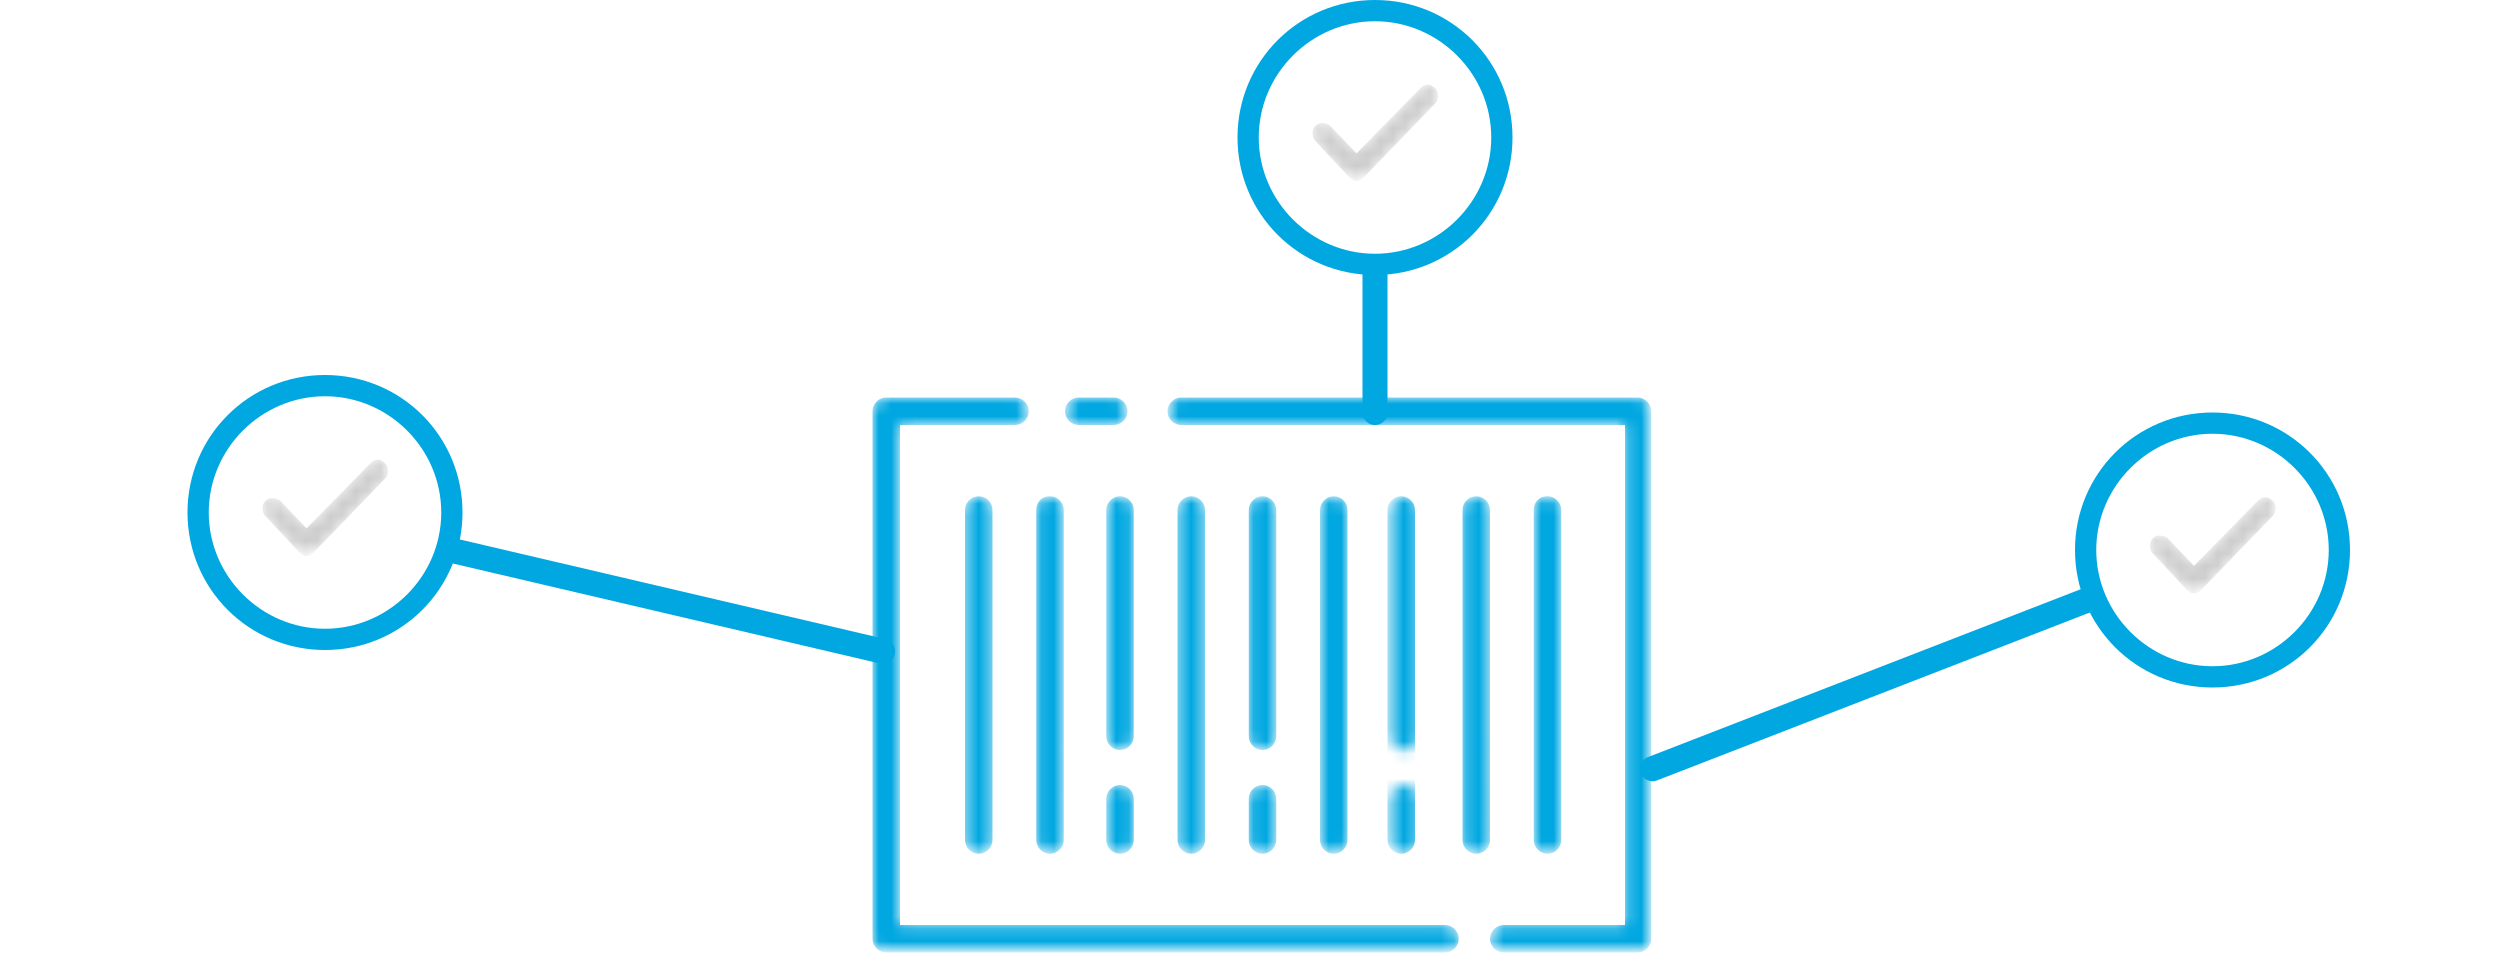
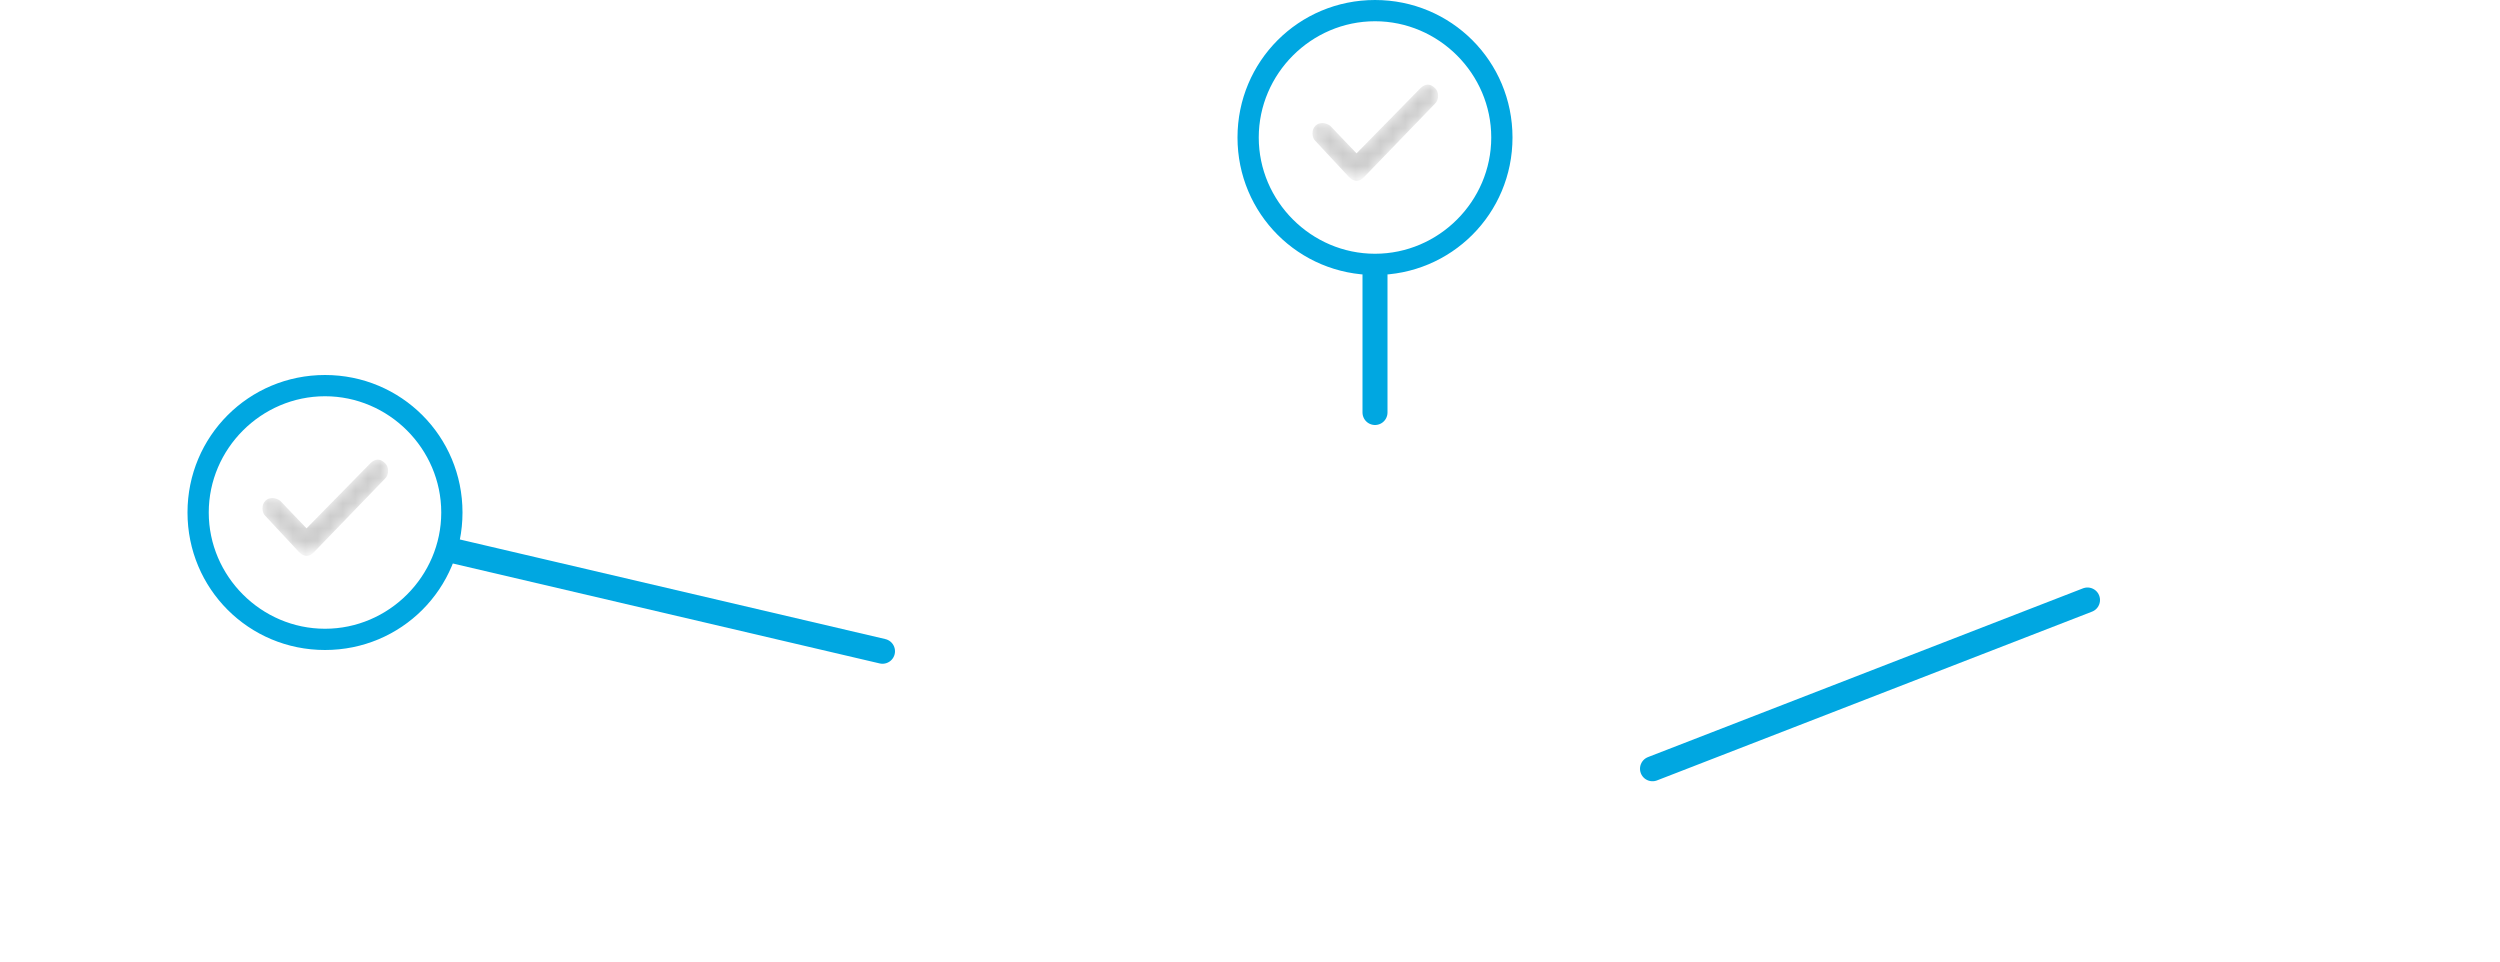
<svg xmlns="http://www.w3.org/2000/svg" version="1.1" id="Layer_1" x="0px" y="0px" viewBox="0 0 200 77" style="enable-background:new 0 0 200 77;" xml:space="preserve">
  <style type="text/css">
	.st0{filter:url(#Adobe_OpacityMaskFilter);}
	.st1{fill-rule:evenodd;clip-rule:evenodd;fill:#FFFFFF;}
	.st2{mask:url(#mask-3_00000096758506807201811900000004583492090398884269_);fill-rule:evenodd;clip-rule:evenodd;fill:#00A7E1;}
	.st3{fill-rule:evenodd;clip-rule:evenodd;fill:#00A7E1;}
	.st4{filter:url(#Adobe_OpacityMaskFilter_00000064354757705435630720000006370292158941870986_);}
	.st5{mask:url(#mask-15_00000163769838093507013200000001312279449066788798_);fill-rule:evenodd;clip-rule:evenodd;fill:#CCCCCC;}
	.st6{filter:url(#Adobe_OpacityMaskFilter_00000063603511056931803240000011026642458293826993_);}
	.st7{mask:url(#mask-25_00000127740413257527365380000006961664858563293102_);fill-rule:evenodd;clip-rule:evenodd;fill:#CCCCCC;}
	.st8{filter:url(#Adobe_OpacityMaskFilter_00000136387289363220097880000002148639969406940557_);}
	.st9{mask:url(#mask-34_00000097494569314271132430000009872864253012434331_);fill-rule:evenodd;clip-rule:evenodd;fill:#CCCCCC;}
	.st10{fill:#00A7E1;stroke:#00A7E1;stroke-width:2;stroke-linecap:round;}
</style>
  <g id="Larger-Icon-77px-x-200px">
    <g id="Group-5" transform="translate(14, 0)">
      <g id="Group-6" transform="translate(50, 26)">
        <g>
          <g id="Clip-5">
				</g>
          <defs>
            <filter id="Adobe_OpacityMaskFilter" filterUnits="userSpaceOnUse" x="5.8" y="5.8" width="62.4" height="44.3">
              <feColorMatrix type="matrix" values="1 0 0 0 0  0 1 0 0 0  0 0 1 0 0  0 0 0 1 0" />
            </filter>
          </defs>
          <mask maskUnits="userSpaceOnUse" x="5.8" y="5.8" width="62.4" height="44.3" id="mask-3_00000096758506807201811900000004583492090398884269_">
            <g class="st0">
-               <path id="path-2_00000106132586383986423620000015888097868968518042_" class="st1" d="M66.4,0c-0.6,0-1.1,0.5-1.1,1.1l0,0        c0,0.6,0.5,1.1,1.1,1.1l0,0h5.4v5.4c0,0.6,0.5,1.1,1.1,1.1l0,0c0.6,0,1.1-0.5,1.1-1.1l0,0V1.1C74,0.5,73.5,0,72.9,0l0,0H66.4z         M1.1,0C0.5,0,0,0.5,0,1.1l0,0v6.5c0,0.6,0.5,1.1,1.1,1.1l0,0c0.6,0,1.1-0.5,1.1-1.1l0,0V2.2h5.4c0.6,0,1.1-0.5,1.1-1.1l0,0        C8.6,0.5,8.2,0,7.6,0l0,0H1.1z M30.5,5.8c-0.6,0-1.1,0.5-1.1,1.1l0,0c0,0.6,0.5,1.1,1.1,1.1l0,0H66v40h-9.7        c-0.6,0-1.1,0.5-1.1,1.1l0,0c0,0.6,0.5,1.1,1.1,1.1l0,0h10.7c0.6,0,1.1-0.5,1.1-1.1l0,0V6.9c0-0.6-0.5-1.1-1.1-1.1l0,0H30.5z         M22.3,5.8c-0.6,0-1.1,0.5-1.1,1.1l0,0c0,0.6,0.5,1.1,1.1,1.1l0,0h2.8c0.6,0,1.1-0.5,1.1-1.1l0,0c0-0.6-0.5-1.1-1.1-1.1l0,0        H22.3z M6.9,5.8c-0.6,0-1.1,0.5-1.1,1.1l0,0v42.2c0,0.6,0.5,1.1,1.1,1.1l0,0h44.7c0.6,0,1.1-0.5,1.1-1.1l0,0        c0-0.6-0.5-1.1-1.1-1.1l0,0H8V8h9.2c0.6,0,1.1-0.5,1.1-1.1l0,0c0-0.6-0.5-1.1-1.1-1.1l0,0H6.9z M58.7,14.8v26.4        c0,0.6,0.5,1.1,1.1,1.1l0,0c0.6,0,1.1-0.5,1.1-1.1l0,0V14.8c0-0.6-0.5-1.1-1.1-1.1l0,0C59.1,13.7,58.7,14.2,58.7,14.8        L58.7,14.8z M53,14.8v26.4c0,0.6,0.5,1.1,1.1,1.1l0,0c0.6,0,1.1-0.5,1.1-1.1l0,0V14.8c0-0.6-0.5-1.1-1.1-1.1l0,0        C53.5,13.7,53,14.2,53,14.8L53,14.8z M47.3,14.8v18.1c0,0.6,0.5,1.1,1.1,1.1l0,0c0.6,0,1.1-0.5,1.1-1.1l0,0V14.8        c0-0.6-0.5-1.1-1.1-1.1l0,0C47.8,13.7,47.3,14.2,47.3,14.8L47.3,14.8z M41.6,14.8v26.4c0,0.6,0.5,1.1,1.1,1.1l0,0        c0.6,0,1.1-0.5,1.1-1.1l0,0V14.8c0-0.6-0.5-1.1-1.1-1.1l0,0C42.1,13.7,41.6,14.2,41.6,14.8L41.6,14.8z M35.9,14.8v18.1        c0,0.6,0.5,1.1,1.1,1.1l0,0c0.6,0,1.1-0.5,1.1-1.1l0,0V14.8c0-0.6-0.5-1.1-1.1-1.1l0,0C36.4,13.7,35.9,14.2,35.9,14.8        L35.9,14.8z M30.2,14.8v26.4c0,0.6,0.5,1.1,1.1,1.1l0,0c0.6,0,1.1-0.5,1.1-1.1l0,0V14.8c0-0.6-0.5-1.1-1.1-1.1l0,0        C30.7,13.7,30.2,14.2,30.2,14.8L30.2,14.8z M24.5,14.8v18.1c0,0.6,0.5,1.1,1.1,1.1l0,0c0.6,0,1.1-0.5,1.1-1.1l0,0V14.8        c0-0.6-0.5-1.1-1.1-1.1l0,0C25,13.7,24.5,14.2,24.5,14.8L24.5,14.8z M18.9,14.8v26.4c0,0.6,0.5,1.1,1.1,1.1l0,0        c0.6,0,1.1-0.5,1.1-1.1l0,0V14.8c0-0.6-0.5-1.1-1.1-1.1l0,0C19.3,13.7,18.9,14.2,18.9,14.8L18.9,14.8z M13.2,14.8v26.4        c0,0.6,0.5,1.1,1.1,1.1l0,0c0.6,0,1.1-0.5,1.1-1.1l0,0V14.8c0-0.6-0.5-1.1-1.1-1.1l0,0C13.7,13.7,13.2,14.2,13.2,14.8        L13.2,14.8z M47.3,37.9v3.3c0,0.6,0.5,1.1,1.1,1.1l0,0c0.6,0,1.1-0.5,1.1-1.1l0,0v-3.3c0-0.6-0.5-1.1-1.1-1.1l0,0        C47.8,36.8,47.3,37.3,47.3,37.9L47.3,37.9z M35.9,37.9v3.3c0,0.6,0.5,1.1,1.1,1.1l0,0c0.6,0,1.1-0.5,1.1-1.1l0,0v-3.3        c0-0.6-0.5-1.1-1.1-1.1l0,0C36.4,36.8,35.9,37.3,35.9,37.9L35.9,37.9z M24.5,37.9v3.3c0,0.6,0.5,1.1,1.1,1.1l0,0        c0.6,0,1.1-0.5,1.1-1.1l0,0v-3.3c0-0.6-0.5-1.1-1.1-1.1l0,0C25,36.8,24.5,37.3,24.5,37.9L24.5,37.9z M71.8,48.4v5.4h-5.4        c-0.6,0-1.1,0.5-1.1,1.1l0,0c0,0.6,0.5,1.1,1.1,1.1l0,0h6.5c0.6,0,1.1-0.5,1.1-1.1l0,0v-6.5c0-0.6-0.5-1.1-1.1-1.1l0,0        C72.3,47.3,71.8,47.8,71.8,48.4L71.8,48.4z M0,48.4v6.5C0,55.5,0.5,56,1.1,56l0,0h6.5c0.6,0,1.1-0.5,1.1-1.1l0,0        c0-0.6-0.5-1.1-1.1-1.1l0,0H2.2v-5.4c0-0.6-0.5-1.1-1.1-1.1l0,0C0.5,47.3,0,47.8,0,48.4L0,48.4z" />
-             </g>
+               </g>
          </mask>
          <path id="Fill-4" class="st2" d="M30.5,5.8c-0.6,0-1.1,0.5-1.1,1.1l0,0c0,0.6,0.5,1.1,1.1,1.1l0,0H66v40h-9.7      c-0.6,0-1.1,0.5-1.1,1.1l0,0c0,0.6,0.5,1.1,1.1,1.1l0,0h10.7c0.6,0,1.1-0.5,1.1-1.1l0,0V6.9c0-0.6-0.5-1.1-1.1-1.1l0,0H30.5z       M22.3,5.8c-0.6,0-1.1,0.5-1.1,1.1c0,0.6,0.5,1.1,1.1,1.1h2.8c0.6,0,1.1-0.5,1.1-1.1c0-0.6-0.5-1.1-1.1-1.1H22.3z M6.9,5.8      c-0.6,0-1.1,0.5-1.1,1.1l0,0v42.2c0,0.6,0.5,1.1,1.1,1.1l0,0h44.7c0.6,0,1.1-0.5,1.1-1.1l0,0c0-0.6-0.5-1.1-1.1-1.1l0,0H8V8h9.2      c0.6,0,1.1-0.5,1.1-1.1l0,0c0-0.6-0.5-1.1-1.1-1.1l0,0H6.9z M58.7,14.8v26.4c0,0.6,0.5,1.1,1.1,1.1l0,0c0.6,0,1.1-0.5,1.1-1.1      l0,0V14.8c0-0.6-0.5-1.1-1.1-1.1l0,0C59.1,13.7,58.7,14.2,58.7,14.8L58.7,14.8z M53,14.8v26.4c0,0.6,0.5,1.1,1.1,1.1l0,0      c0.6,0,1.1-0.5,1.1-1.1l0,0V14.8c0-0.6-0.5-1.1-1.1-1.1l0,0C53.5,13.7,53,14.2,53,14.8L53,14.8z M47,14.8v26.4      c0,0.6,0.5,1.1,1.1,1.1l0,0c0.6,0,1.1-0.5,1.1-1.1l0,0V14.8c0-0.6-0.5-1.1-1.1-1.1l0,0C47.5,13.7,47,14.2,47,14.8L47,14.8z       M41.6,14.8v26.4c0,0.6,0.5,1.1,1.1,1.1l0,0c0.6,0,1.1-0.5,1.1-1.1l0,0V14.8c0-0.6-0.5-1.1-1.1-1.1l0,0      C42.1,13.7,41.6,14.2,41.6,14.8L41.6,14.8z M35.9,14.8v18.1c0,0.6,0.5,1.1,1.1,1.1l0,0c0.6,0,1.1-0.5,1.1-1.1l0,0V14.8      c0-0.6-0.5-1.1-1.1-1.1l0,0C36.4,13.7,35.9,14.2,35.9,14.8L35.9,14.8z M30.2,14.8v26.4c0,0.6,0.5,1.1,1.1,1.1l0,0      c0.6,0,1.1-0.5,1.1-1.1l0,0V14.8c0-0.6-0.5-1.1-1.1-1.1l0,0C30.7,13.7,30.2,14.2,30.2,14.8L30.2,14.8z M24.5,14.8v18.1      c0,0.6,0.5,1.1,1.1,1.1l0,0c0.6,0,1.1-0.5,1.1-1.1l0,0V14.8c0-0.6-0.5-1.1-1.1-1.1l0,0C25,13.7,24.5,14.2,24.5,14.8L24.5,14.8z       M18.9,14.8v26.4c0,0.6,0.5,1.1,1.1,1.1l0,0c0.6,0,1.1-0.5,1.1-1.1l0,0V14.8c0-0.6-0.5-1.1-1.1-1.1l0,0      C19.3,13.7,18.9,14.2,18.9,14.8L18.9,14.8z M13.2,14.8v26.4c0,0.6,0.5,1.1,1.1,1.1l0,0c0.6,0,1.1-0.5,1.1-1.1l0,0V14.8      c0-0.6-0.5-1.1-1.1-1.1l0,0C13.7,13.7,13.2,14.2,13.2,14.8L13.2,14.8z M35.9,37.9v3.3c0,0.6,0.5,1.1,1.1,1.1l0,0      c0.6,0,1.1-0.5,1.1-1.1l0,0v-3.3c0-0.6-0.5-1.1-1.1-1.1l0,0C36.4,36.8,35.9,37.3,35.9,37.9L35.9,37.9z M24.5,37.9v3.3      c0,0.6,0.5,1.1,1.1,1.1l0,0c0.6,0,1.1-0.5,1.1-1.1l0,0v-3.3c0-0.6-0.5-1.1-1.1-1.1l0,0C25,36.8,24.5,37.3,24.5,37.9L24.5,37.9z" />
        </g>
      </g>
      <g id="Group-10" transform="translate(0, 30)">
        <g id="Clip-2">
			</g>
        <g id="Clip-5_00000175295331094595873440000001352167312470634680_">
			</g>
        <path class="st3" d="M12,0C5.9,0,1,4.9,1,11c0,6.1,4.9,11,11,11c6.1,0,11-4.9,11-11C23,4.9,18.1,0,12,0z M12,20.3     c-5.1,0-9.3-4.2-9.3-9.3c0-5.1,4.2-9.3,9.3-9.3c5.1,0,9.3,4.2,9.3,9.3C21.3,16.1,17.1,20.3,12,20.3z" />
        <g id="Group-9">
          <g transform="translate(5.923, 6.769)">
            <g id="Clip-8">
					</g>
            <defs>
              <filter id="Adobe_OpacityMaskFilter_00000098211660782877264500000013995511858014407338_" filterUnits="userSpaceOnUse" x="1" y="0" width="10.2" height="7.6">
                <feColorMatrix type="matrix" values="1 0 0 0 0  0 1 0 0 0  0 0 1 0 0  0 0 0 1 0" />
              </filter>
            </defs>
            <mask maskUnits="userSpaceOnUse" x="1" y="0" width="10.2" height="7.6" id="mask-15_00000163769838093507013200000001312279449066788798_">
              <g style="filter:url(#Adobe_OpacityMaskFilter_00000098211660782877264500000013995511858014407338_);">
                <path id="path-14_00000129164251720852404850000016263509987903559600_" class="st1" d="M9.7,0.3L4.6,5.5L2.5,3.3         C2.1,3,1.6,3,1.3,3.3l0,0c-0.3,0.3-0.3,0.9,0,1.2l0,0L4,7.4c0.2,0.2,0.4,0.3,0.6,0.3l0,0c0.2,0,0.4-0.1,0.6-0.3l0,0l5.7-5.9         c0.3-0.3,0.3-0.9,0-1.2l0,0C10.7,0.1,10.5,0,10.3,0l0,0C10.1,0,9.9,0.1,9.7,0.3" />
              </g>
            </mask>
            <path id="Fill-7" class="st5" d="M9.7,0.3L4.6,5.5L2.5,3.3C2.1,3,1.6,3,1.3,3.3l0,0c-0.3,0.3-0.3,0.9,0,1.2l0,0L4,7.4       c0.2,0.2,0.4,0.3,0.6,0.3l0,0c0.2,0,0.4-0.1,0.6-0.3l0,0l5.7-5.9c0.3-0.3,0.3-0.9,0-1.2l0,0C10.7,0.1,10.5,0,10.3,0l0,0       C10.1,0,9.9,0.1,9.7,0.3" />
          </g>
        </g>
      </g>
      <g id="Group-10_00000034778781789015433040000010814684397388291770_" transform="translate(85, 0)">
        <g id="Clip-2_00000078044721009943892600000008916802292379736979_">
			</g>
        <g id="Clip-5_00000076597134969016954040000012859126633322256304_">
			</g>
        <path class="st3" d="M11,0C4.9,0,0,4.9,0,11c0,6.1,4.9,11,11,11c6.1,0,11-4.9,11-11C22,4.9,17.1,0,11,0z M11,20.3     c-5.1,0-9.3-4.2-9.3-9.3c0-5.1,4.2-9.3,9.3-9.3c5.1,0,9.3,4.2,9.3,9.3C20.3,16.1,16.1,20.3,11,20.3z" />
        <g id="Group-9_00000087379140414053859970000000777764596701723294_">
          <g transform="translate(5.923, 6.769)">
            <g id="Clip-8_00000095310082063327775540000002985659760929073579_">
					</g>
            <defs>
              <filter id="Adobe_OpacityMaskFilter_00000156576838237328168460000012656840120163209632_" filterUnits="userSpaceOnUse" x="0" y="0" width="10.2" height="7.6">
                <feColorMatrix type="matrix" values="1 0 0 0 0  0 1 0 0 0  0 0 1 0 0  0 0 0 1 0" />
              </filter>
            </defs>
            <mask maskUnits="userSpaceOnUse" x="0" y="0" width="10.2" height="7.6" id="mask-25_00000127740413257527365380000006961664858563293102_">
              <g style="filter:url(#Adobe_OpacityMaskFilter_00000156576838237328168460000012656840120163209632_);">
                <path id="path-24_00000005236342750371967190000003029436200251069358_" class="st1" d="M8.7,0.3L3.6,5.5L1.5,3.3         C1.1,3,0.6,3,0.3,3.3l0,0c-0.3,0.3-0.3,0.9,0,1.2l0,0L3,7.4c0.2,0.2,0.4,0.3,0.6,0.3l0,0c0.2,0,0.4-0.1,0.6-0.3l0,0l5.7-5.9         c0.3-0.3,0.3-0.9,0-1.2l0,0C9.7,0.1,9.5,0,9.3,0l0,0C9.1,0,8.9,0.1,8.7,0.3" />
              </g>
            </mask>
            <path id="Fill-7_00000080186178340209034490000004793388891807375241_" class="st7" d="M8.7,0.3L3.6,5.5L1.5,3.3       C1.1,3,0.6,3,0.3,3.3l0,0c-0.3,0.3-0.3,0.9,0,1.2l0,0L3,7.4c0.2,0.2,0.4,0.3,0.6,0.3l0,0c0.2,0,0.4-0.1,0.6-0.3l0,0l5.7-5.9       c0.3-0.3,0.3-0.9,0-1.2l0,0C9.7,0.1,9.5,0,9.3,0l0,0C9.1,0,8.9,0.1,8.7,0.3" />
          </g>
        </g>
      </g>
      <g id="Group-10_00000061432310368828317230000016836247157946616222_" transform="translate(151, 33)">
        <g id="Clip-2_00000158744610970288739750000001134213835238292611_">
			</g>
        <g id="Clip-5_00000158711705847401716740000001873063023680153485_">
			</g>
-         <path class="st3" d="M12,0C5.9,0,1,4.9,1,11c0,6.1,4.9,11,11,11c6.1,0,11-4.9,11-11C23,4.9,18.1,0,12,0z M12,20.3     c-5.1,0-9.3-4.2-9.3-9.3c0-5.1,4.2-9.3,9.3-9.3c5.1,0,9.3,4.2,9.3,9.3C21.3,16.1,17.1,20.3,12,20.3z" />
        <g id="Group-9_00000088101178829676863060000009678325661514992519_">
          <g transform="translate(5.923, 6.769)">
            <g id="Clip-8_00000141443957915593353380000000025548232805643951_">
					</g>
            <defs>
              <filter id="Adobe_OpacityMaskFilter_00000127758870065116477930000004401472685558904194_" filterUnits="userSpaceOnUse" x="1" y="0" width="10.2" height="7.6">
                <feColorMatrix type="matrix" values="1 0 0 0 0  0 1 0 0 0  0 0 1 0 0  0 0 0 1 0" />
              </filter>
            </defs>
            <mask maskUnits="userSpaceOnUse" x="1" y="0" width="10.2" height="7.6" id="mask-34_00000097494569314271132430000009872864253012434331_">
              <g style="filter:url(#Adobe_OpacityMaskFilter_00000127758870065116477930000004401472685558904194_);">
-                 <path id="path-33_00000083079971368807847560000006713674523982556828_" class="st1" d="M9.7,0.3L4.6,5.5L2.5,3.3         C2.1,3,1.6,3,1.3,3.3l0,0c-0.3,0.3-0.3,0.9,0,1.2l0,0L4,7.4c0.2,0.2,0.4,0.3,0.6,0.3l0,0c0.2,0,0.4-0.1,0.6-0.3l0,0l5.7-5.9         c0.3-0.3,0.3-0.9,0-1.2l0,0C10.7,0.1,10.5,0,10.3,0l0,0C10.1,0,9.9,0.1,9.7,0.3" />
+                 <path id="path-33_00000083079971368807847560000006713674523982556828_" class="st1" d="M9.7,0.3L4.6,5.5L2.5,3.3         C2.1,3,1.6,3,1.3,3.3l0,0c-0.3,0.3-0.3,0.9,0,1.2l0,0L4,7.4c0.2,0.2,0.4,0.3,0.6,0.3l0,0l0,0l5.7-5.9         c0.3-0.3,0.3-0.9,0-1.2l0,0C10.7,0.1,10.5,0,10.3,0l0,0C10.1,0,9.9,0.1,9.7,0.3" />
              </g>
            </mask>
-             <path id="Fill-7_00000116237534746400407460000009861087023673448381_" class="st9" d="M9.7,0.3L4.6,5.5L2.5,3.3       C2.1,3,1.6,3,1.3,3.3l0,0c-0.3,0.3-0.3,0.9,0,1.2l0,0L4,7.4c0.2,0.2,0.4,0.3,0.6,0.3l0,0c0.2,0,0.4-0.1,0.6-0.3l0,0l5.7-5.9       c0.3-0.3,0.3-0.9,0-1.2l0,0C10.7,0.1,10.5,0,10.3,0l0,0C10.1,0,9.9,0.1,9.7,0.3" />
          </g>
        </g>
      </g>
      <line id="Line" class="st10" x1="56.6" y1="52.1" x2="22" y2="44" />
      <line id="Line_00000054248445370234267870000008870612693067661738_" class="st10" x1="96" y1="33" x2="96" y2="22" />
      <line id="Line_00000054969384519986975200000008406503504978707618_" class="st10" x1="118.2" y1="61.5" x2="153" y2="48" />
    </g>
  </g>
</svg>